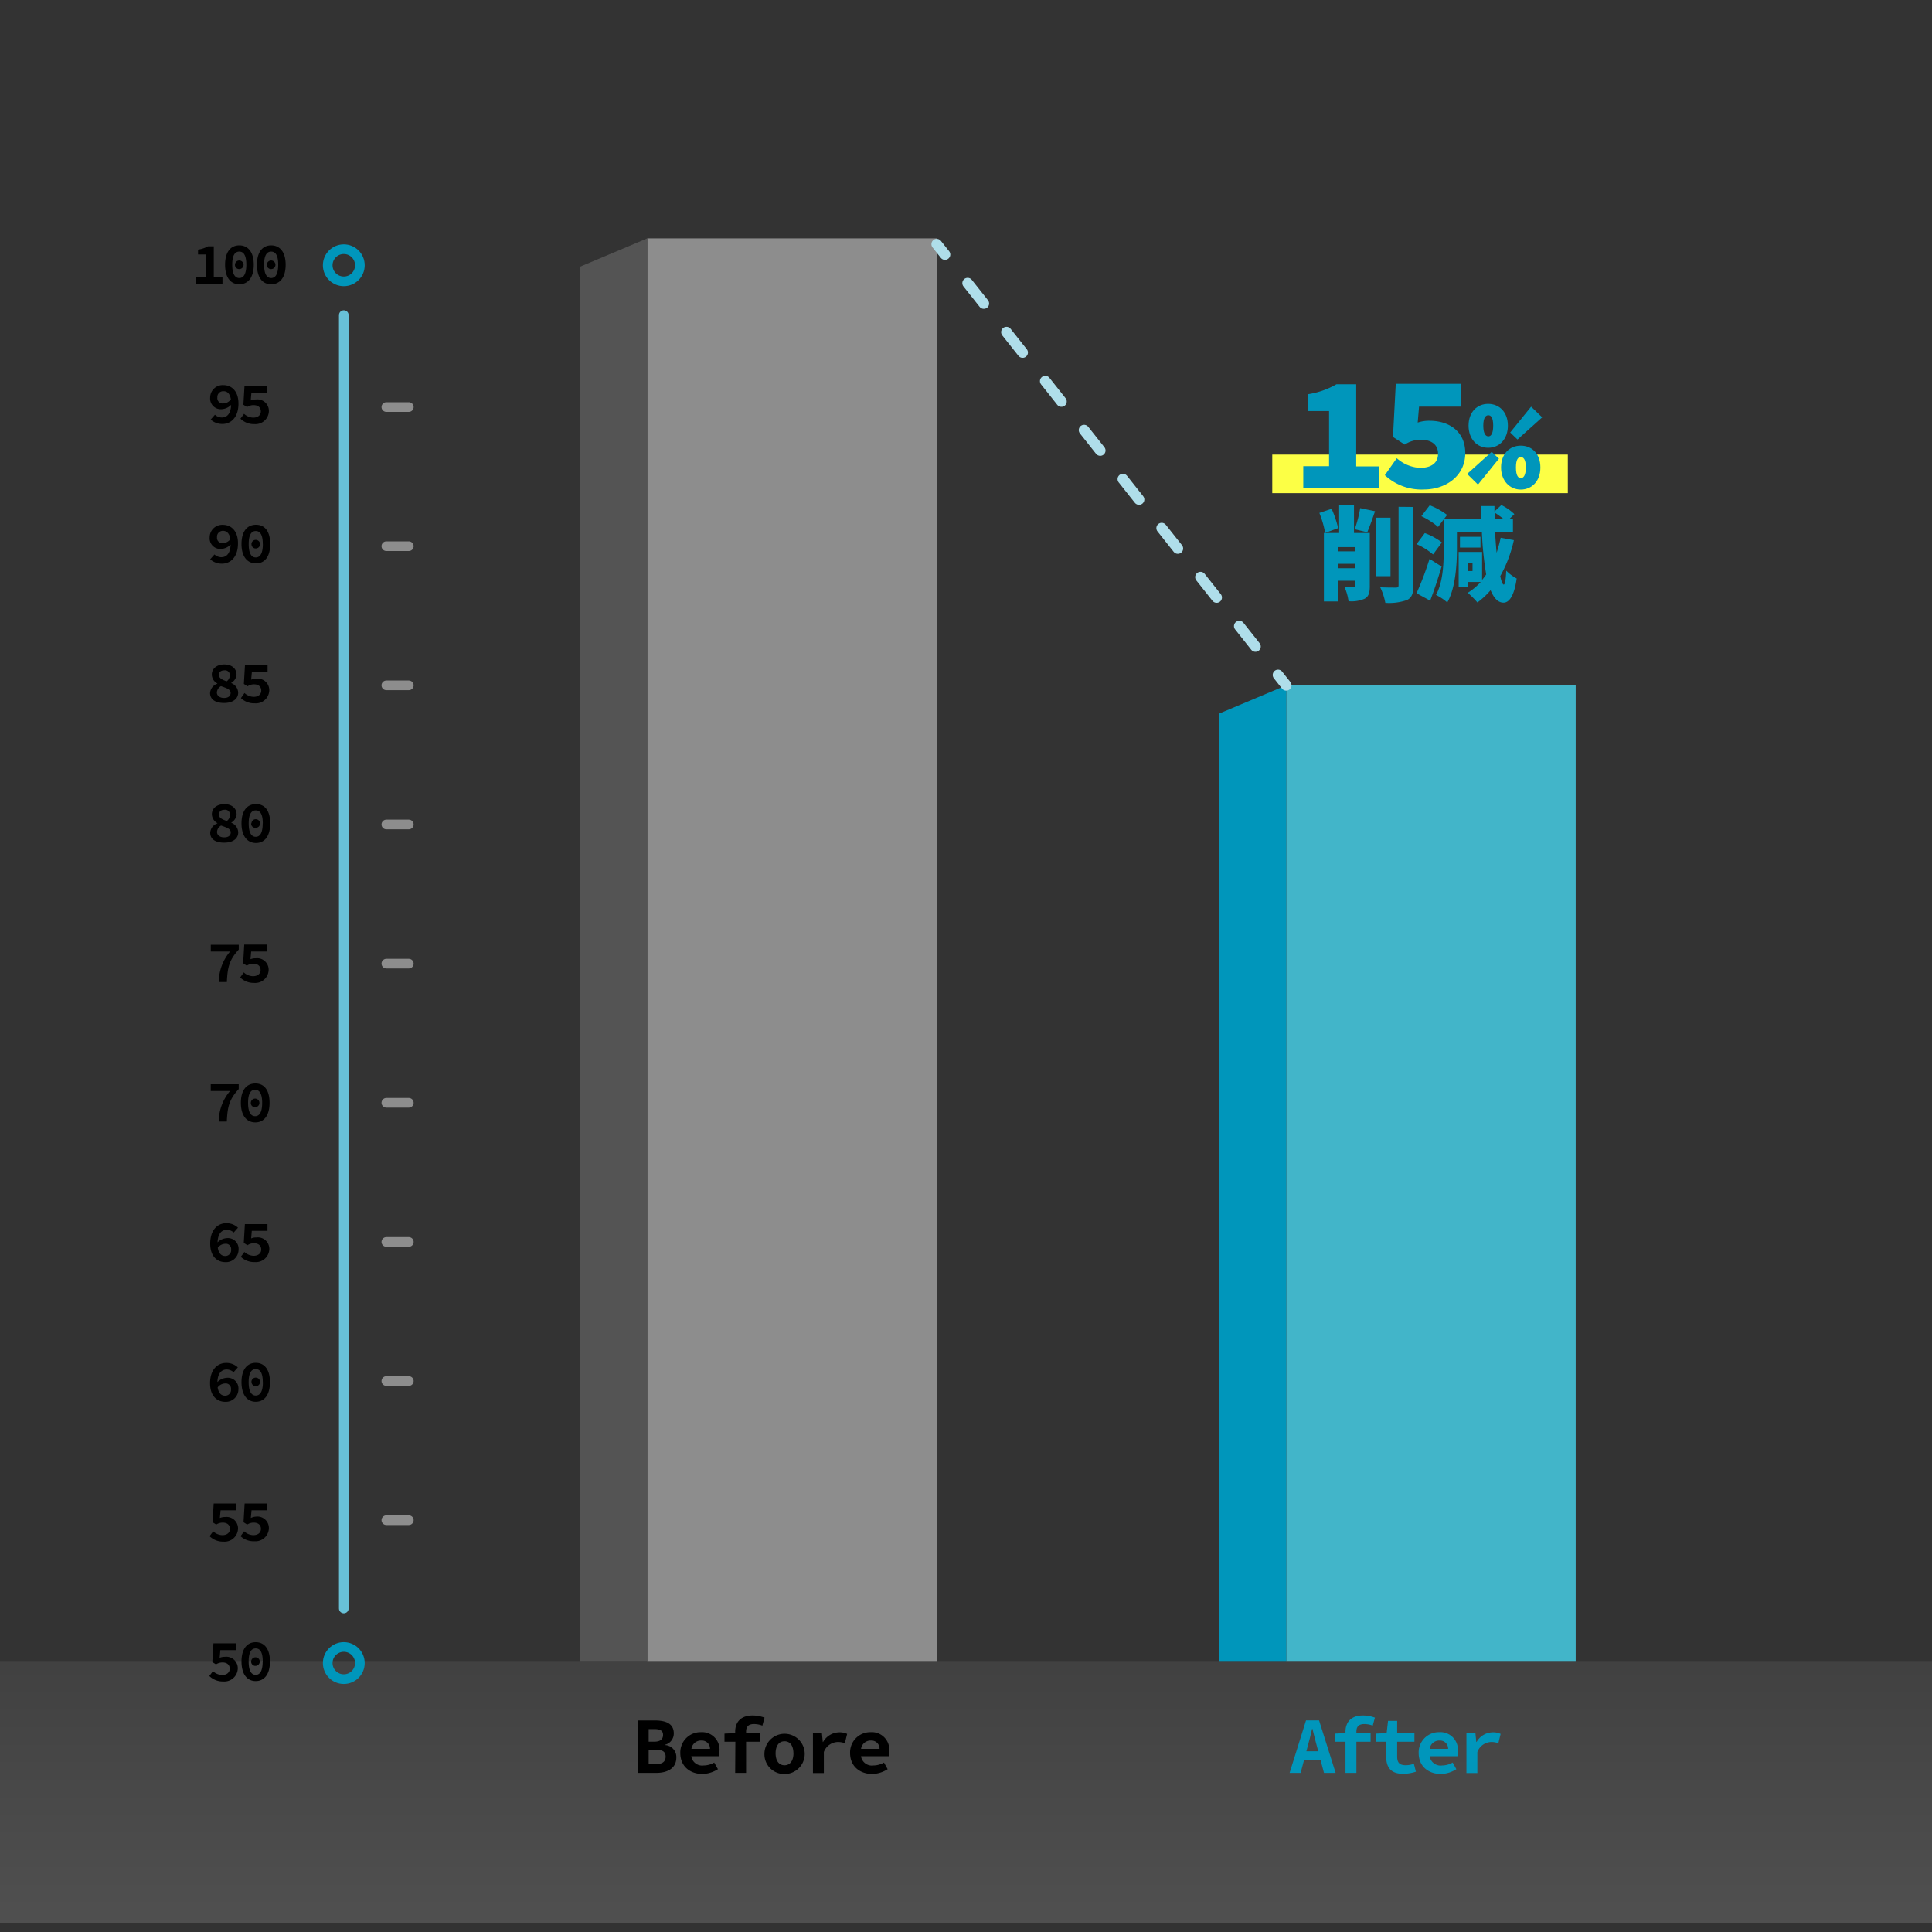
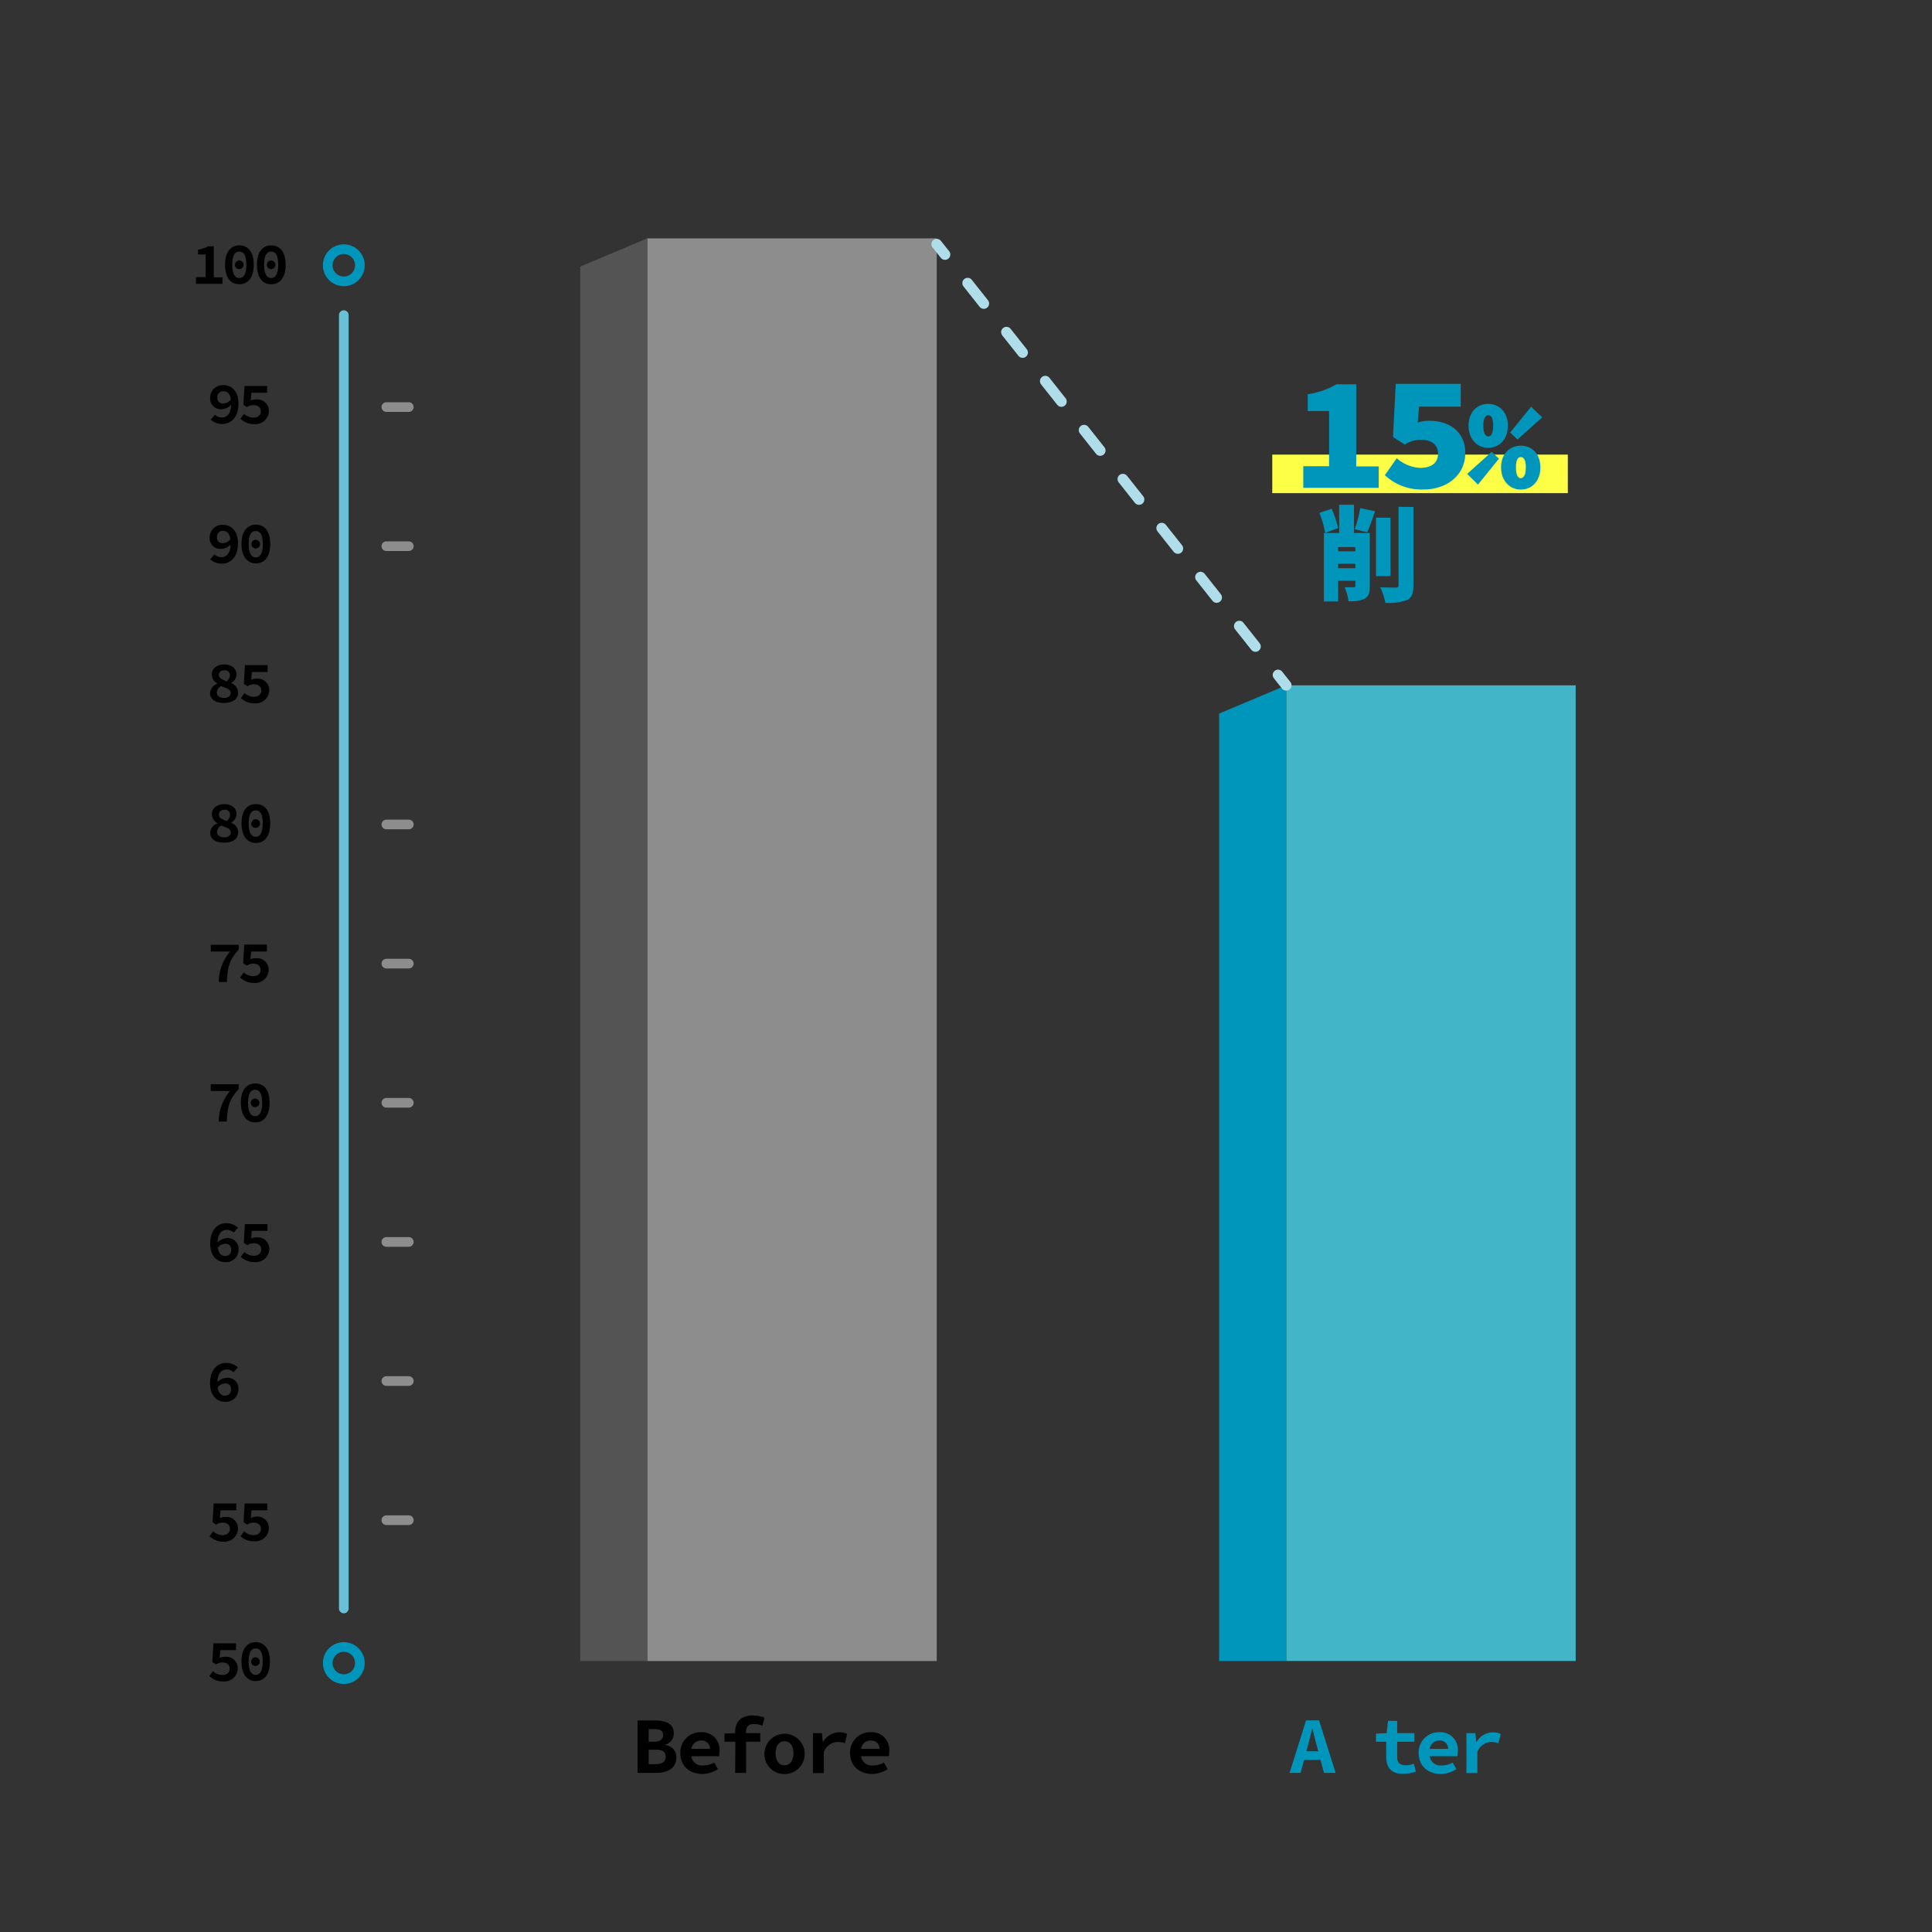
<svg xmlns="http://www.w3.org/2000/svg" viewBox="0 0 400 400">
  <rect x="0" y="0" width="400" height="400" fill="#333333" stroke="none" />
  <defs>
    <style>.cls-1{opacity:0.14;fill:url(#名称未設定グラデーション_34);}.cls-2{fill:#0096bb;}.cls-10,.cls-11,.cls-3,.cls-4,.cls-5{fill:none;stroke-miterlimit:10;}.cls-3{stroke:#0096bb;}.cls-3,.cls-4,.cls-5{stroke-width:2px;}.cls-4{stroke:#68c1d7;}.cls-10,.cls-11,.cls-4,.cls-5{stroke-linecap:round;}.cls-5{stroke:#8d8d8d;}.cls-6{fill:#fcff45;}.cls-7{fill:#8d8d8d;}.cls-8{fill:#545454;}.cls-9{fill:#42b5c9;}.cls-10,.cls-11{stroke:#afdeea;stroke-width:2.2px;}.cls-11{stroke-dasharray:5.39 7.55;}</style>
    <linearGradient id="名称未設定グラデーション_34" x1="200" y1="398.19" x2="200" y2="343.89" gradientUnits="userSpaceOnUse">
      <stop offset="0" stop-color="#fff" />
      <stop offset="1" stop-color="#949494" />
    </linearGradient>
  </defs>
  <g id="レイヤー_1" data-name="レイヤー 1">
-     <rect class="cls-1" y="343.89" width="400" height="54.3" />
    <path d="M132,356.2h3.57c2.25,0,3.93.63,3.93,2.67a2.38,2.38,0,0,1-1.86,2.37v.06a2.47,2.47,0,0,1,2.39,2.57c0,2.2-1.79,3.19-4.16,3.19H132Zm3.44,4.4c1.29,0,1.84-.53,1.84-1.41s-.6-1.2-1.83-1.2H134.3v2.61Zm.22,4.66c1.43,0,2.15-.49,2.15-1.57s-.69-1.43-2.15-1.43H134.3v3Z" />
    <path d="M140.85,362.94a4.19,4.19,0,0,1,4.26-4.31,3.62,3.62,0,0,1,3.85,3.93,7.33,7.33,0,0,1-.08,1.05h-5.76a2.28,2.28,0,0,0,2.58,1.91,4.41,4.41,0,0,0,2.17-.6l.77,1.37a6.25,6.25,0,0,1-3.26,1C142.83,367.25,140.85,365.68,140.85,362.94Zm2.3-.86H147a1.69,1.69,0,0,0-1.77-1.72A2,2,0,0,0,143.15,362.08Z" />
    <path d="M152.25,360.61H150v-1.68l2.21-.1v-.29c0-1.92,1.09-3.37,3.63-3.37a7.13,7.13,0,0,1,2.45.45l-.45,1.66a4.7,4.7,0,0,0-1.75-.33c-1.11,0-1.62.51-1.62,1.58v.3h2.94v1.78h-2.94v6.45h-2.26Z" />
    <path d="M158.27,363a4.17,4.17,0,1,1,4.17,4.3A4.1,4.1,0,0,1,158.27,363Zm6,0c0-1.5-.65-2.49-1.84-2.49s-1.85,1-1.85,2.49.65,2.48,1.85,2.48S164.28,364.45,164.28,363Z" />
    <path d="M168.31,358.83h1.86l.18,1.83h.06a3.91,3.91,0,0,1,3.39-2,3.54,3.54,0,0,1,1.59.33l-.47,1.92a4.36,4.36,0,0,0-1.47-.25,3.18,3.18,0,0,0-2.88,2.07v4.36h-2.26Z" />
    <path d="M176,362.94a4.18,4.18,0,0,1,4.26-4.31,3.62,3.62,0,0,1,3.85,3.93,7,7,0,0,1-.09,1.05h-5.76a2.28,2.28,0,0,0,2.58,1.91,4.48,4.48,0,0,0,2.18-.6l.76,1.37a6.18,6.18,0,0,1-3.25,1C178,367.25,176,365.68,176,362.94Zm2.29-.86h3.81a1.68,1.68,0,0,0-1.77-1.72A2,2,0,0,0,178.27,362.08Z" />
    <path d="M43.34,347l.75-1a2.89,2.89,0,0,0,1.9.79c.91,0,1.57-.47,1.57-1.31s-.62-1.28-1.49-1.28a2.4,2.4,0,0,0-1.35.4l-.76-.48.23-3.89h4.68v1.41H45.62l-.14,1.59a2.8,2.8,0,0,1,1.08-.2,2.38,2.38,0,0,1,2.67,2.41,2.78,2.78,0,0,1-3,2.69A3.94,3.94,0,0,1,43.34,347Z" />
    <path d="M50,344c0-2.63,1.16-4,2.94-4s2.95,1.36,2.95,4-1.17,4.05-2.95,4.05S50,346.63,50,344Zm4.4,0c0-2.06-.63-2.71-1.46-2.71s-1.46.65-1.46,2.71.64,2.76,1.46,2.76S54.38,346.06,54.38,344ZM52,344a.89.89,0,1,1,.89.91A.86.86,0,0,1,52,344Z" />
    <path d="M43.39,318.05l.75-1a2.87,2.87,0,0,0,1.9.79c.91,0,1.57-.47,1.57-1.31s-.63-1.28-1.49-1.28a2.38,2.38,0,0,0-1.35.4l-.76-.48.23-3.89h4.68v1.41H45.67l-.15,1.59a2.85,2.85,0,0,1,1.09-.2,2.38,2.38,0,0,1,2.67,2.41,2.78,2.78,0,0,1-3,2.69A3.94,3.94,0,0,1,43.39,318.05Z" />
    <path d="M49.8,318.05l.75-1a2.89,2.89,0,0,0,1.9.79c.91,0,1.57-.47,1.57-1.31s-.62-1.28-1.49-1.28a2.38,2.38,0,0,0-1.35.4l-.76-.48.23-3.89h4.68v1.41H52.08l-.15,1.59A2.85,2.85,0,0,1,53,314a2.38,2.38,0,0,1,2.67,2.41,2.78,2.78,0,0,1-3,2.69A3.94,3.94,0,0,1,49.8,318.05Z" />
    <path d="M43.49,286.39c0-2.93,1.62-4.21,3.32-4.21a3.45,3.45,0,0,1,2.43.92l-.88,1a2.21,2.21,0,0,0-1.41-.56c-1,0-1.87.66-1.94,2.6a3,3,0,0,1,1.94-.88,2.21,2.21,0,0,1,2.41,2.4,2.6,2.6,0,0,1-2.76,2.57C45,290.22,43.49,289.09,43.49,286.39Zm4.33,1.26a1.09,1.09,0,0,0-1.22-1.22,2,2,0,0,0-1.54.82c.19,1.26.82,1.71,1.51,1.71A1.19,1.19,0,0,0,47.82,287.65Z" />
-     <path d="M50,286.16c0-2.62,1.17-4,2.95-4s2.94,1.36,2.94,4-1.16,4.06-2.94,4.06S50,288.79,50,286.16Zm4.41,0c0-2.05-.64-2.7-1.46-2.7s-1.47.65-1.47,2.7.64,2.77,1.47,2.77S54.43,288.22,54.43,286.16Zm-2.35,0A.89.89,0,1,1,53,287,.86.86,0,0,1,52.08,286.13Z" />
    <path d="M43.52,257.47c0-2.93,1.62-4.22,3.32-4.22a3.45,3.45,0,0,1,2.43.93l-.88,1a2.21,2.21,0,0,0-1.41-.56c-1,0-1.86.66-1.94,2.6a3,3,0,0,1,1.94-.88,2.21,2.21,0,0,1,2.41,2.4,2.59,2.59,0,0,1-2.76,2.57C45,261.3,43.52,260.17,43.52,257.47Zm4.33,1.26a1.09,1.09,0,0,0-1.22-1.22,2,2,0,0,0-1.54.82c.19,1.26.82,1.71,1.51,1.71A1.19,1.19,0,0,0,47.85,258.73Z" />
    <path d="M49.86,260.21l.74-1a2.94,2.94,0,0,0,1.9.79c.92,0,1.58-.48,1.58-1.31s-.63-1.29-1.5-1.29a2.34,2.34,0,0,0-1.35.41l-.76-.48.23-3.89h4.68v1.4H52.13L52,256.4a2.64,2.64,0,0,1,1.09-.2,2.38,2.38,0,0,1,2.67,2.4,2.78,2.78,0,0,1-3,2.7A4,4,0,0,1,49.86,260.21Z" />
    <path d="M47.63,225.88h-4v-1.4h5.79v1c-2,2.19-2.32,3.69-2.46,6.72H45.29A9.78,9.78,0,0,1,47.63,225.88Z" />
    <path d="M49.87,228.32c0-2.62,1.17-4,3-4s2.94,1.37,2.94,4-1.16,4.06-2.94,4.06S49.87,231,49.87,228.32Zm4.41,0c0-2-.64-2.7-1.46-2.7s-1.46.65-1.46,2.7.63,2.77,1.46,2.77S54.28,230.38,54.28,228.32Zm-2.35,0a.89.89,0,1,1,.89.91A.86.86,0,0,1,51.93,228.29Z" />
    <path d="M47.64,197h-4v-1.4h5.79v1c-2,2.18-2.32,3.69-2.46,6.72H45.3A9.78,9.78,0,0,1,47.64,197Z" />
    <path d="M49.73,202.37l.74-1.05a2.89,2.89,0,0,0,1.91.79c.91,0,1.57-.47,1.57-1.3s-.63-1.29-1.5-1.29a2.34,2.34,0,0,0-1.35.41l-.76-.49.23-3.88h4.68V197H52l-.14,1.59a2.81,2.81,0,0,1,1.09-.19,2.38,2.38,0,0,1,2.67,2.4,2.78,2.78,0,0,1-3,2.7A4,4,0,0,1,49.73,202.37Z" />
    <path d="M43.52,172.4A2.18,2.18,0,0,1,45,170.48v-.06a2.18,2.18,0,0,1-1.14-1.81c0-1.31,1.09-2.12,2.6-2.12s2.52.84,2.52,2.12a2.17,2.17,0,0,1-1.13,1.72v0a2.22,2.22,0,0,1,1.47,2c0,1.22-1,2.13-2.91,2.13S43.52,173.67,43.52,172.4Zm4.25-.05c0-.77-.8-1-2-1.43a1.62,1.62,0,0,0-.84,1.31c0,.7.63,1.14,1.48,1.14S47.77,173,47.77,172.35Zm-.15-3.63a1,1,0,0,0-1.18-1.06c-.63,0-1.11.33-1.11,1s.68,1,1.63,1.32A1.58,1.58,0,0,0,47.62,168.72Z" />
    <path d="M50,170.48c0-2.63,1.17-4,3-4s2.94,1.36,2.94,4-1.16,4.05-2.94,4.05S50,173.11,50,170.48Zm4.41,0c0-2.06-.64-2.7-1.46-2.7s-1.46.64-1.46,2.7.63,2.77,1.46,2.77S54.39,172.53,54.39,170.48Zm-2.35,0a.89.89,0,1,1,.89.91A.86.86,0,0,1,52,170.45Z" />
    <path d="M43.49,143.48a2.18,2.18,0,0,1,1.5-1.92v-.06a2.15,2.15,0,0,1-1.14-1.81c0-1.31,1.08-2.12,2.6-2.12s2.52.84,2.52,2.12a2.16,2.16,0,0,1-1.14,1.72v0a2.21,2.21,0,0,1,1.48,2c0,1.22-1.05,2.13-2.92,2.13S43.49,144.75,43.49,143.48Zm4.26,0c0-.77-.81-1-2-1.43a1.63,1.63,0,0,0-.85,1.31c0,.7.63,1.14,1.49,1.14S47.75,144.1,47.75,143.43Zm-.16-3.63a1,1,0,0,0-1.17-1.06c-.63,0-1.11.33-1.11.95s.68,1,1.62,1.32A1.58,1.58,0,0,0,47.59,139.8Z" />
    <path d="M49.88,144.53l.74-1.05a2.89,2.89,0,0,0,1.9.79c.91,0,1.57-.47,1.57-1.3s-.62-1.29-1.49-1.29a2.34,2.34,0,0,0-1.35.41l-.76-.49.23-3.89H55.4v1.41H52.15L52,140.71a2.79,2.79,0,0,1,1.08-.19,2.37,2.37,0,0,1,2.67,2.4,2.77,2.77,0,0,1-3,2.69A3.94,3.94,0,0,1,49.88,144.53Z" />
    <path d="M43.52,115.79l.88-1a2.14,2.14,0,0,0,1.41.57c1,0,1.86-.66,1.94-2.61a3,3,0,0,1-1.93.89,2.2,2.2,0,0,1-2.41-2.4,2.59,2.59,0,0,1,2.75-2.58c1.6,0,3.11,1.14,3.11,3.82,0,2.94-1.62,4.22-3.33,4.22A3.57,3.57,0,0,1,43.52,115.79Zm4.18-4.18c-.2-1.26-.83-1.71-1.52-1.71a1.21,1.21,0,0,0-1.25,1.33,1.1,1.1,0,0,0,1.23,1.22A2,2,0,0,0,47.7,111.61Z" />
    <path d="M50,112.64c0-2.63,1.17-4,3-4s2.94,1.36,2.94,4-1.16,4-2.94,4S50,115.26,50,112.64Zm4.41,0c0-2.06-.64-2.7-1.46-2.7s-1.46.64-1.46,2.7.63,2.77,1.46,2.77S54.42,114.69,54.42,112.64Zm-2.35,0a.89.89,0,1,1,.89.91A.87.87,0,0,1,52.07,112.61Z" />
    <path d="M43.62,86.87l.88-1a2.14,2.14,0,0,0,1.41.57c1,0,1.87-.66,1.94-2.61a3,3,0,0,1-1.93.89,2.21,2.21,0,0,1-2.41-2.4,2.59,2.59,0,0,1,2.75-2.58c1.6,0,3.11,1.14,3.11,3.82,0,2.94-1.62,4.22-3.33,4.22A3.57,3.57,0,0,1,43.62,86.87Zm4.18-4.19C47.6,81.43,47,81,46.28,81A1.21,1.21,0,0,0,45,82.31a1.1,1.1,0,0,0,1.23,1.22A2,2,0,0,0,47.8,82.68Z" />
    <path d="M49.78,86.68l.75-1a2.87,2.87,0,0,0,1.9.79c.91,0,1.57-.47,1.57-1.31s-.63-1.28-1.5-1.28a2.42,2.42,0,0,0-1.35.4l-.76-.48.23-3.89h4.69v1.41H52.05l-.14,1.59a2.82,2.82,0,0,1,1.09-.2,2.38,2.38,0,0,1,2.67,2.41,2.78,2.78,0,0,1-3,2.69A3.94,3.94,0,0,1,49.78,86.68Z" />
    <path d="M40.58,57.37h2V52.68H41v-1A5.85,5.85,0,0,0,43.05,51h1.21v6.42h1.8v1.34H40.58Z" />
    <path d="M46.6,54.8c0-2.63,1.16-4,2.94-4s3,1.36,3,4-1.17,4.05-3,4.05S46.6,57.42,46.6,54.8Zm4.4,0c0-2.06-.63-2.71-1.46-2.71s-1.46.65-1.46,2.71.64,2.76,1.46,2.76S51,56.85,51,54.8Zm-2.35,0a.89.89,0,1,1,.89.91A.86.86,0,0,1,48.65,54.76Z" />
    <path d="M53.2,54.8c0-2.63,1.16-4,2.94-4s3,1.36,3,4-1.17,4.05-3,4.05S53.2,57.42,53.2,54.8Zm4.4,0c0-2.06-.63-2.71-1.46-2.71s-1.46.65-1.46,2.71.64,2.76,1.46,2.76S57.6,56.85,57.6,54.8Zm-2.35,0a.89.89,0,1,1,.89.91A.86.86,0,0,1,55.25,54.76Z" />
    <path class="cls-2" d="M270.4,356.19h2.7l3.43,10.87h-2.41l-.72-2.7H270l-.72,2.7H267Zm.07,6.39h2.46l-.3-1.11c-.28-1.11-.63-2.37-.9-3.53h-.07c-.27,1.16-.59,2.42-.89,3.53Z" />
-     <path class="cls-2" d="M278.57,360.61h-2.21v-1.68l2.21-.1v-.29c0-1.92,1.09-3.37,3.63-3.37a7.23,7.23,0,0,1,2.46.45l-.45,1.66a4.75,4.75,0,0,0-1.76-.33c-1.11,0-1.62.51-1.62,1.58v.3h2.94v1.78h-2.94v6.45h-2.26Z" />
    <path class="cls-2" d="M287,363.69v-3.08h-2.11v-1.68l2.2-.1.29-2.54h1.89v2.54h3.57v1.78h-3.57v3.05c0,1.29.5,1.81,1.77,1.81a4.94,4.94,0,0,0,1.69-.3l.42,1.64a8.54,8.54,0,0,1-2.67.44C287.88,367.25,287,365.81,287,363.69Z" />
    <path class="cls-2" d="M293.72,362.94a4.18,4.18,0,0,1,4.26-4.31,3.62,3.62,0,0,1,3.85,3.93,7,7,0,0,1-.09,1.05H296a2.28,2.28,0,0,0,2.58,1.91,4.48,4.48,0,0,0,2.18-.6l.76,1.37a6.18,6.18,0,0,1-3.25,1C295.7,367.25,293.72,365.68,293.72,362.94Zm2.29-.86h3.81a1.68,1.68,0,0,0-1.77-1.72A2,2,0,0,0,296,362.08Z" />
    <path class="cls-2" d="M303.61,358.83h1.86l.18,1.83h.06a3.91,3.91,0,0,1,3.39-2,3.54,3.54,0,0,1,1.59.33l-.47,1.92a4.36,4.36,0,0,0-1.47-.25,3.18,3.18,0,0,0-2.88,2.07v4.36h-2.26Z" />
    <circle class="cls-3" cx="71.18" cy="54.92" r="3.33" />
    <circle class="cls-3" cx="71.18" cy="344.32" r="3.33" />
    <line class="cls-4" x1="71.18" y1="65.24" x2="71.18" y2="333.02" />
    <line class="cls-5" x1="84.64" y1="84.28" x2="79.99" y2="84.28" />
    <line class="cls-5" x1="84.64" y1="113.08" x2="79.99" y2="113.08" />
-     <line class="cls-5" x1="84.64" y1="141.89" x2="79.99" y2="141.89" />
    <line class="cls-5" x1="84.64" y1="170.7" x2="79.99" y2="170.7" />
    <line class="cls-5" x1="84.64" y1="199.51" x2="79.99" y2="199.51" />
    <line class="cls-5" x1="84.64" y1="228.32" x2="79.99" y2="228.32" />
    <line class="cls-5" x1="84.64" y1="257.13" x2="79.99" y2="257.13" />
    <line class="cls-5" x1="84.64" y1="285.93" x2="79.99" y2="285.93" />
    <line class="cls-5" x1="84.64" y1="314.74" x2="79.99" y2="314.74" />
  </g>
  <g id="graph3">
    <rect class="cls-6" x="263.41" y="94.12" width="61.19" height="7.98" />
    <rect class="cls-7" x="134.01" y="49.35" width="59.93" height="294.55" />
    <polygon class="cls-8" points="134.01 343.89 120.13 343.89 120.13 55.2 134.01 49.35 134.01 343.89" />
    <rect class="cls-9" x="266.3" y="141.89" width="59.93" height="202" />
    <polygon class="cls-2" points="266.3 343.89 252.41 343.89 252.41 147.74 266.3 141.89 266.3 343.89" />
    <path class="cls-2" d="M269.83,96.52h5.34V85.11h-4.42V81.63a16.82,16.82,0,0,0,5.95-2.07h4.09v17h4.66V101H269.83Z" />
    <path class="cls-2" d="M286.72,98.38l2.47-3.51a7.85,7.85,0,0,0,4.79,2c2.26,0,3.75-.94,3.75-2.93s-1.52-2.89-3.51-2.89a5.88,5.88,0,0,0-3.38,1l-2.44-1.58.58-11h13.45v4.72H293.8l-.28,3.3a7.48,7.48,0,0,1,2.47-.37c3.91,0,7.38,2.11,7.38,6.68,0,4.76-4.05,7.54-8.57,7.54A11.09,11.09,0,0,1,286.72,98.38Z" />
    <path class="cls-2" d="M303.76,98.12l5.08-4.57,1.5,1.41L306,100.33Zm.29-10c0-2.8,1.77-4.5,4.06-4.5s4.08,1.7,4.08,4.5-1.75,4.59-4.08,4.59S304.05,90.9,304.05,88.11Zm5.1,0c0-1.75-.51-2.14-1-2.14s-1.05.39-1.05,2.14.54,2.23,1.05,2.23S309.15,89.86,309.15,88.11Zm1.63,8.67c0-2.82,1.75-4.52,4.08-4.52s4.06,1.7,4.06,4.52-1.78,4.57-4.06,4.57S310.78,99.55,310.78,96.78Zm1.89-7.24L317,84.2l2.29,2.21L314.18,91Zm3.24,7.24c0-1.75-.54-2.16-1.05-2.16s-1,.41-1,2.16.51,2.21,1,2.21S315.91,98.53,315.91,96.78Z" />
    <path class="cls-2" d="M274.36,110.33a20.76,20.76,0,0,0-1.2-4.14l2.54-.85a21.76,21.76,0,0,1,1.35,4Zm9.24,11c0,1.35-.21,2.16-1.07,2.63a6.78,6.78,0,0,1-3.33.51,10.49,10.49,0,0,0-.81-2.88c.68,0,1.58,0,1.86,0s.36-.08.36-.36v-1h-3.56v4.29H274.1V110.35h3.16V104.5h3.07v5.85h3.27Zm-6.55-8.06v.87h3.56v-.87Zm3.56,4.37v-.92h-3.56v.92Zm-.13-8.07a24.75,24.75,0,0,0,1.13-4.37l3.08.64c-.56,1.62-1.13,3.26-1.62,4.35Zm7.41,9.71h-3v-12.1h3Zm4.74-14.32v16.18c0,1.73-.32,2.56-1.3,3.08a11.17,11.17,0,0,1-4.51.59,12.92,12.92,0,0,0-1.06-3.22c1.34.06,2.75.06,3.22.06s.58-.12.58-.53V104.93Z" />
-     <path class="cls-2" d="M296.7,114.79a13.65,13.65,0,0,0-3.42-2.13l1.71-2.29a13.52,13.52,0,0,1,3.54,1.93Zm1.77,2.5c-.71,2.39-1.52,4.85-2.37,7.07l-2.82-1.54a63.86,63.86,0,0,0,2.69-7.11Zm-.73-8.2a14.76,14.76,0,0,0-3.46-2.22l1.73-2.26a14.43,14.43,0,0,1,3.59,2Zm15.69,2.74a27.23,27.23,0,0,1-2.82,7.45c.24,1.11.49,1.75.73,1.75s.43-1,.51-2.88a9.08,9.08,0,0,0,2.16,1.62c-.58,4.14-1.82,5-2.71,5-1.16,0-2-.92-2.69-2.58a15.62,15.62,0,0,1-2.73,2.54,19.18,19.18,0,0,0-2-2,12.29,12.29,0,0,0,2.69-2.24H304v1h-2v-7.22h4.85v5.79a11.5,11.5,0,0,0,.85-1.13,69.93,69.93,0,0,1-.89-8.71h-5.17v3.41c0,3.25-.28,8.09-2,11.1a11.16,11.16,0,0,0-2.33-1.56c1.49-2.71,1.6-6.68,1.6-9.54v-6.13h7.75c0-.87,0-1.79-.06-2.73h2.81l0,1.13,1.43-1.34a10.76,10.76,0,0,1,2.69,1.88l-1.08,1.06h.79v2.72h-3.7c.09,1.51.19,2.94.32,4.22.32-1,.6-2,.84-3.11Zm-6.91,1.53h-4.25v-2.22h4.25Zm-1.65,3.12H304v1.75h.87Zm4.66-9h1.79a16.63,16.63,0,0,0-1.82-1.32Z" />
    <line class="cls-6" x1="193.94" y1="50.55" x2="266.3" y2="141.89" />
    <line class="cls-10" x1="193.94" y1="50.55" x2="195.65" y2="52.7" />
    <line class="cls-11" x1="200.34" y1="58.62" x2="262.25" y2="136.78" />
    <line class="cls-10" x1="264.6" y1="139.74" x2="266.3" y2="141.89" />
  </g>
</svg>